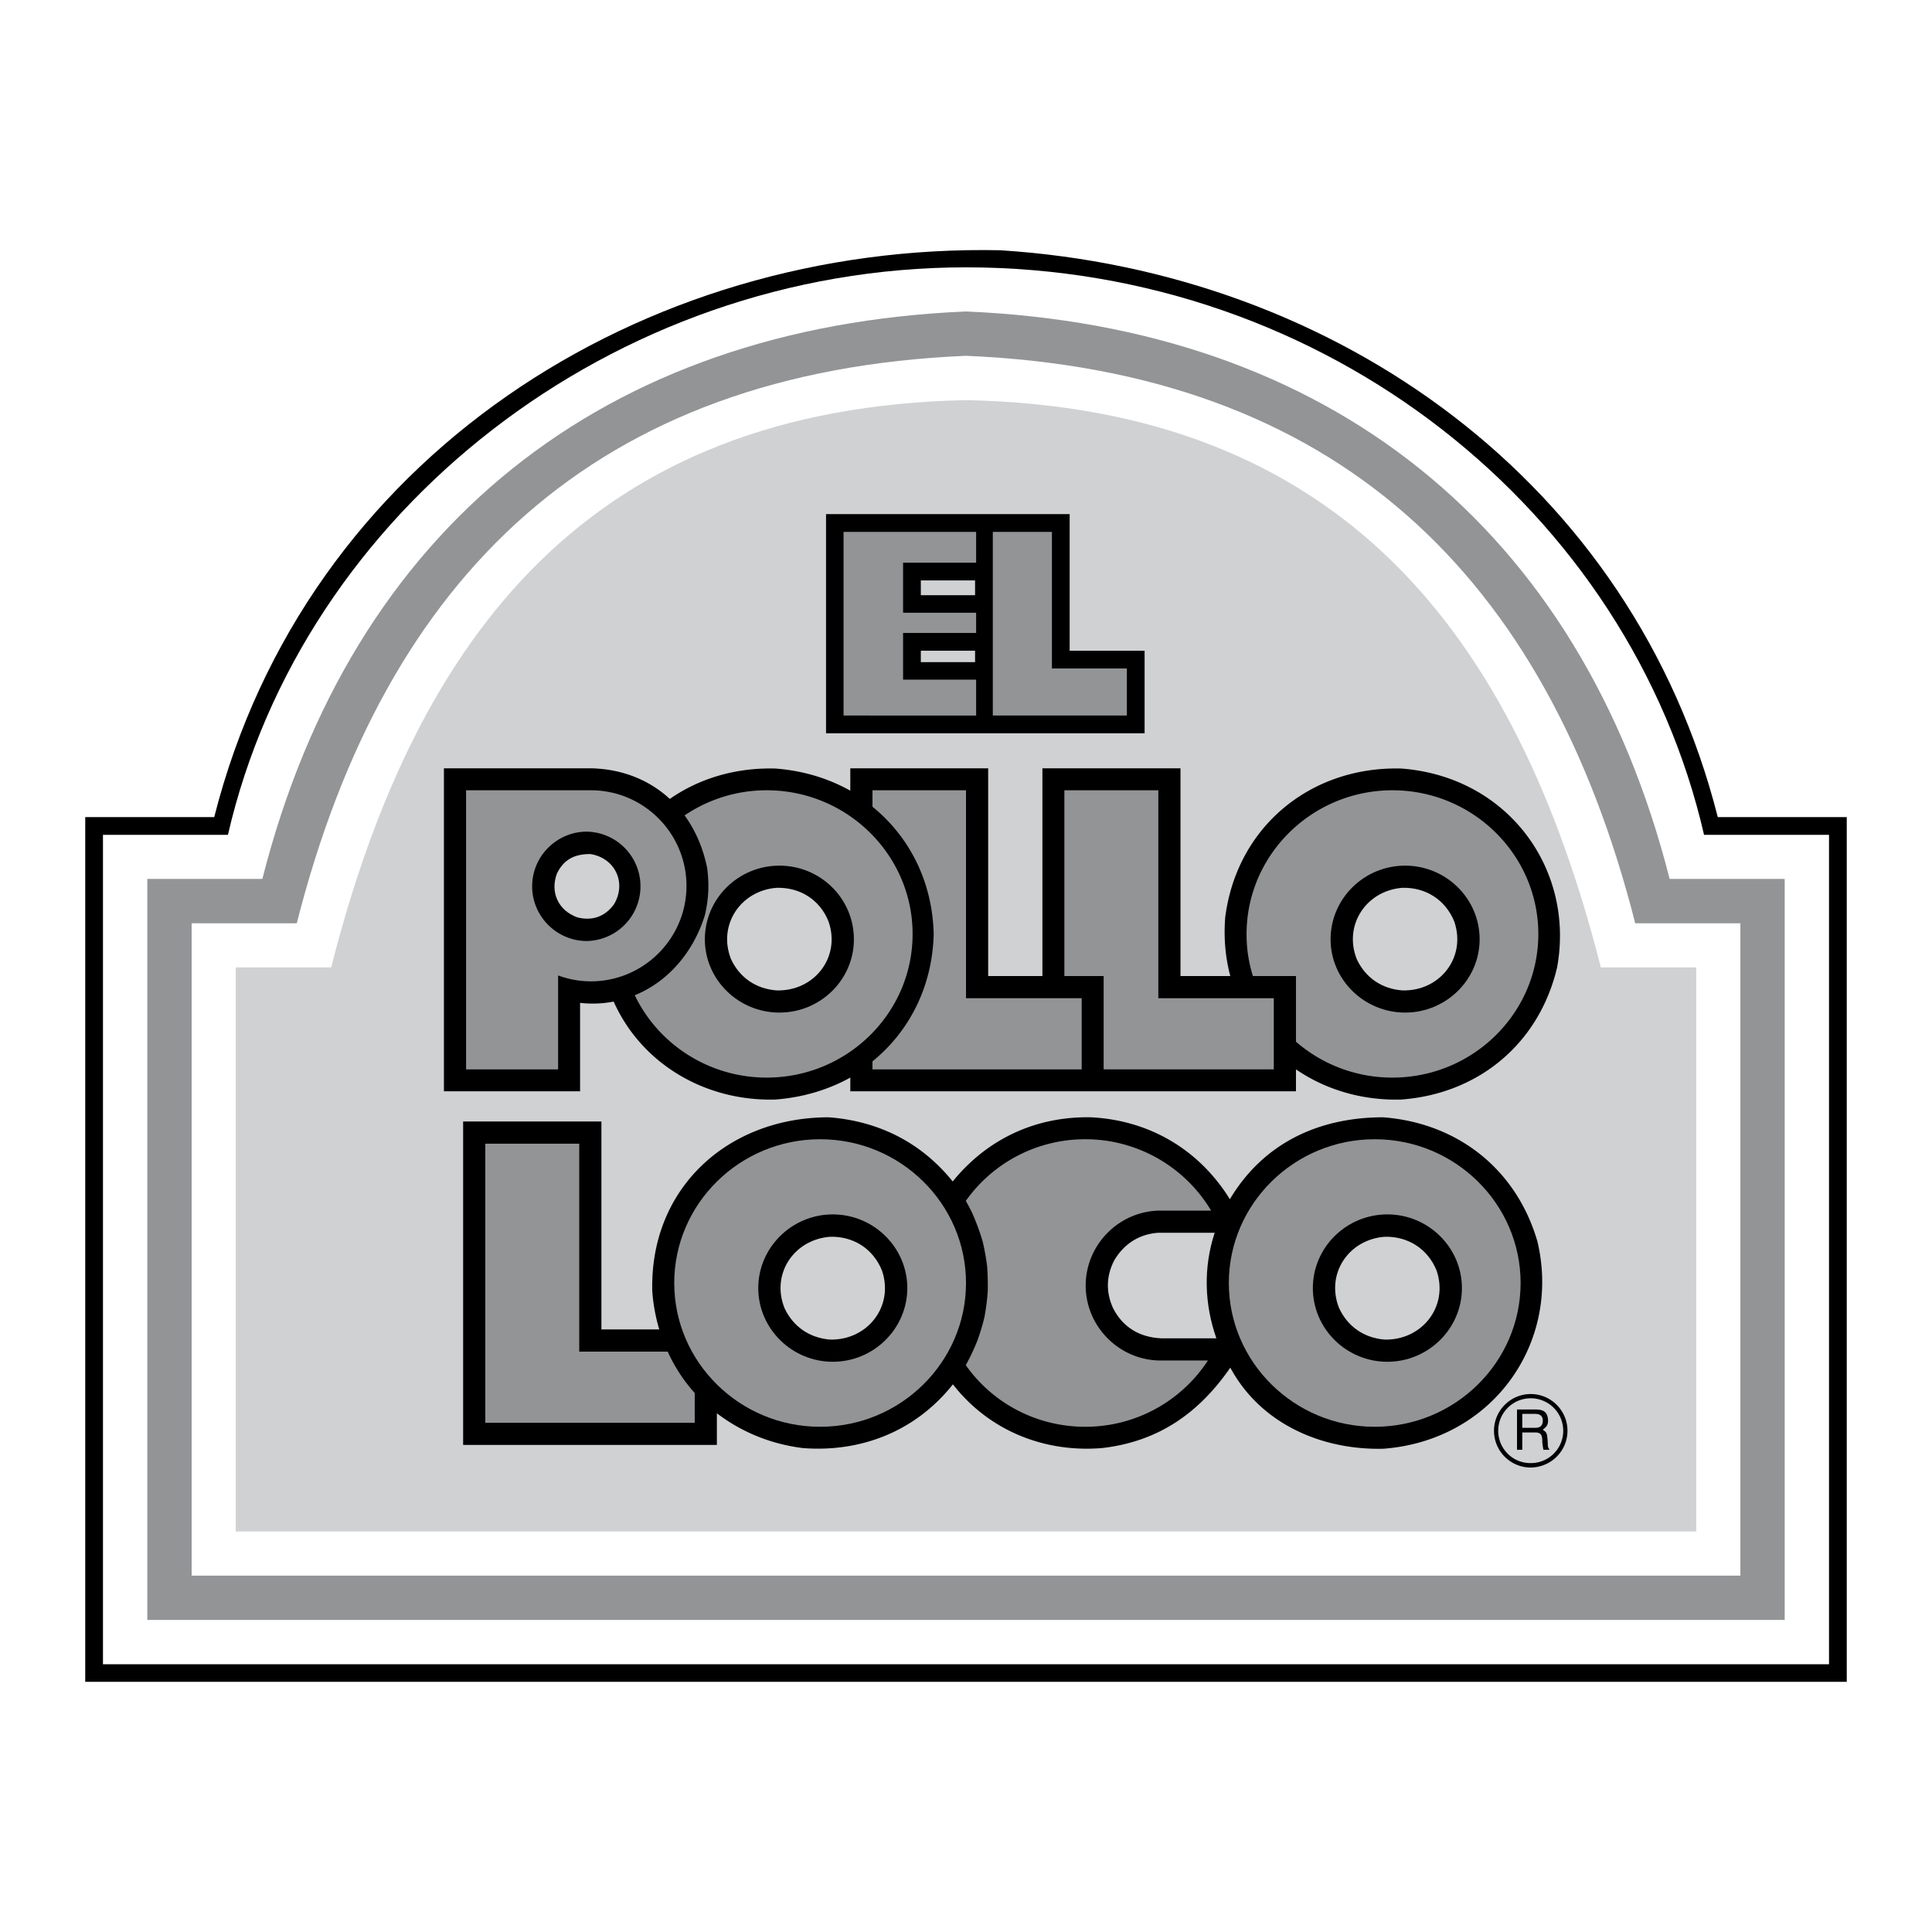
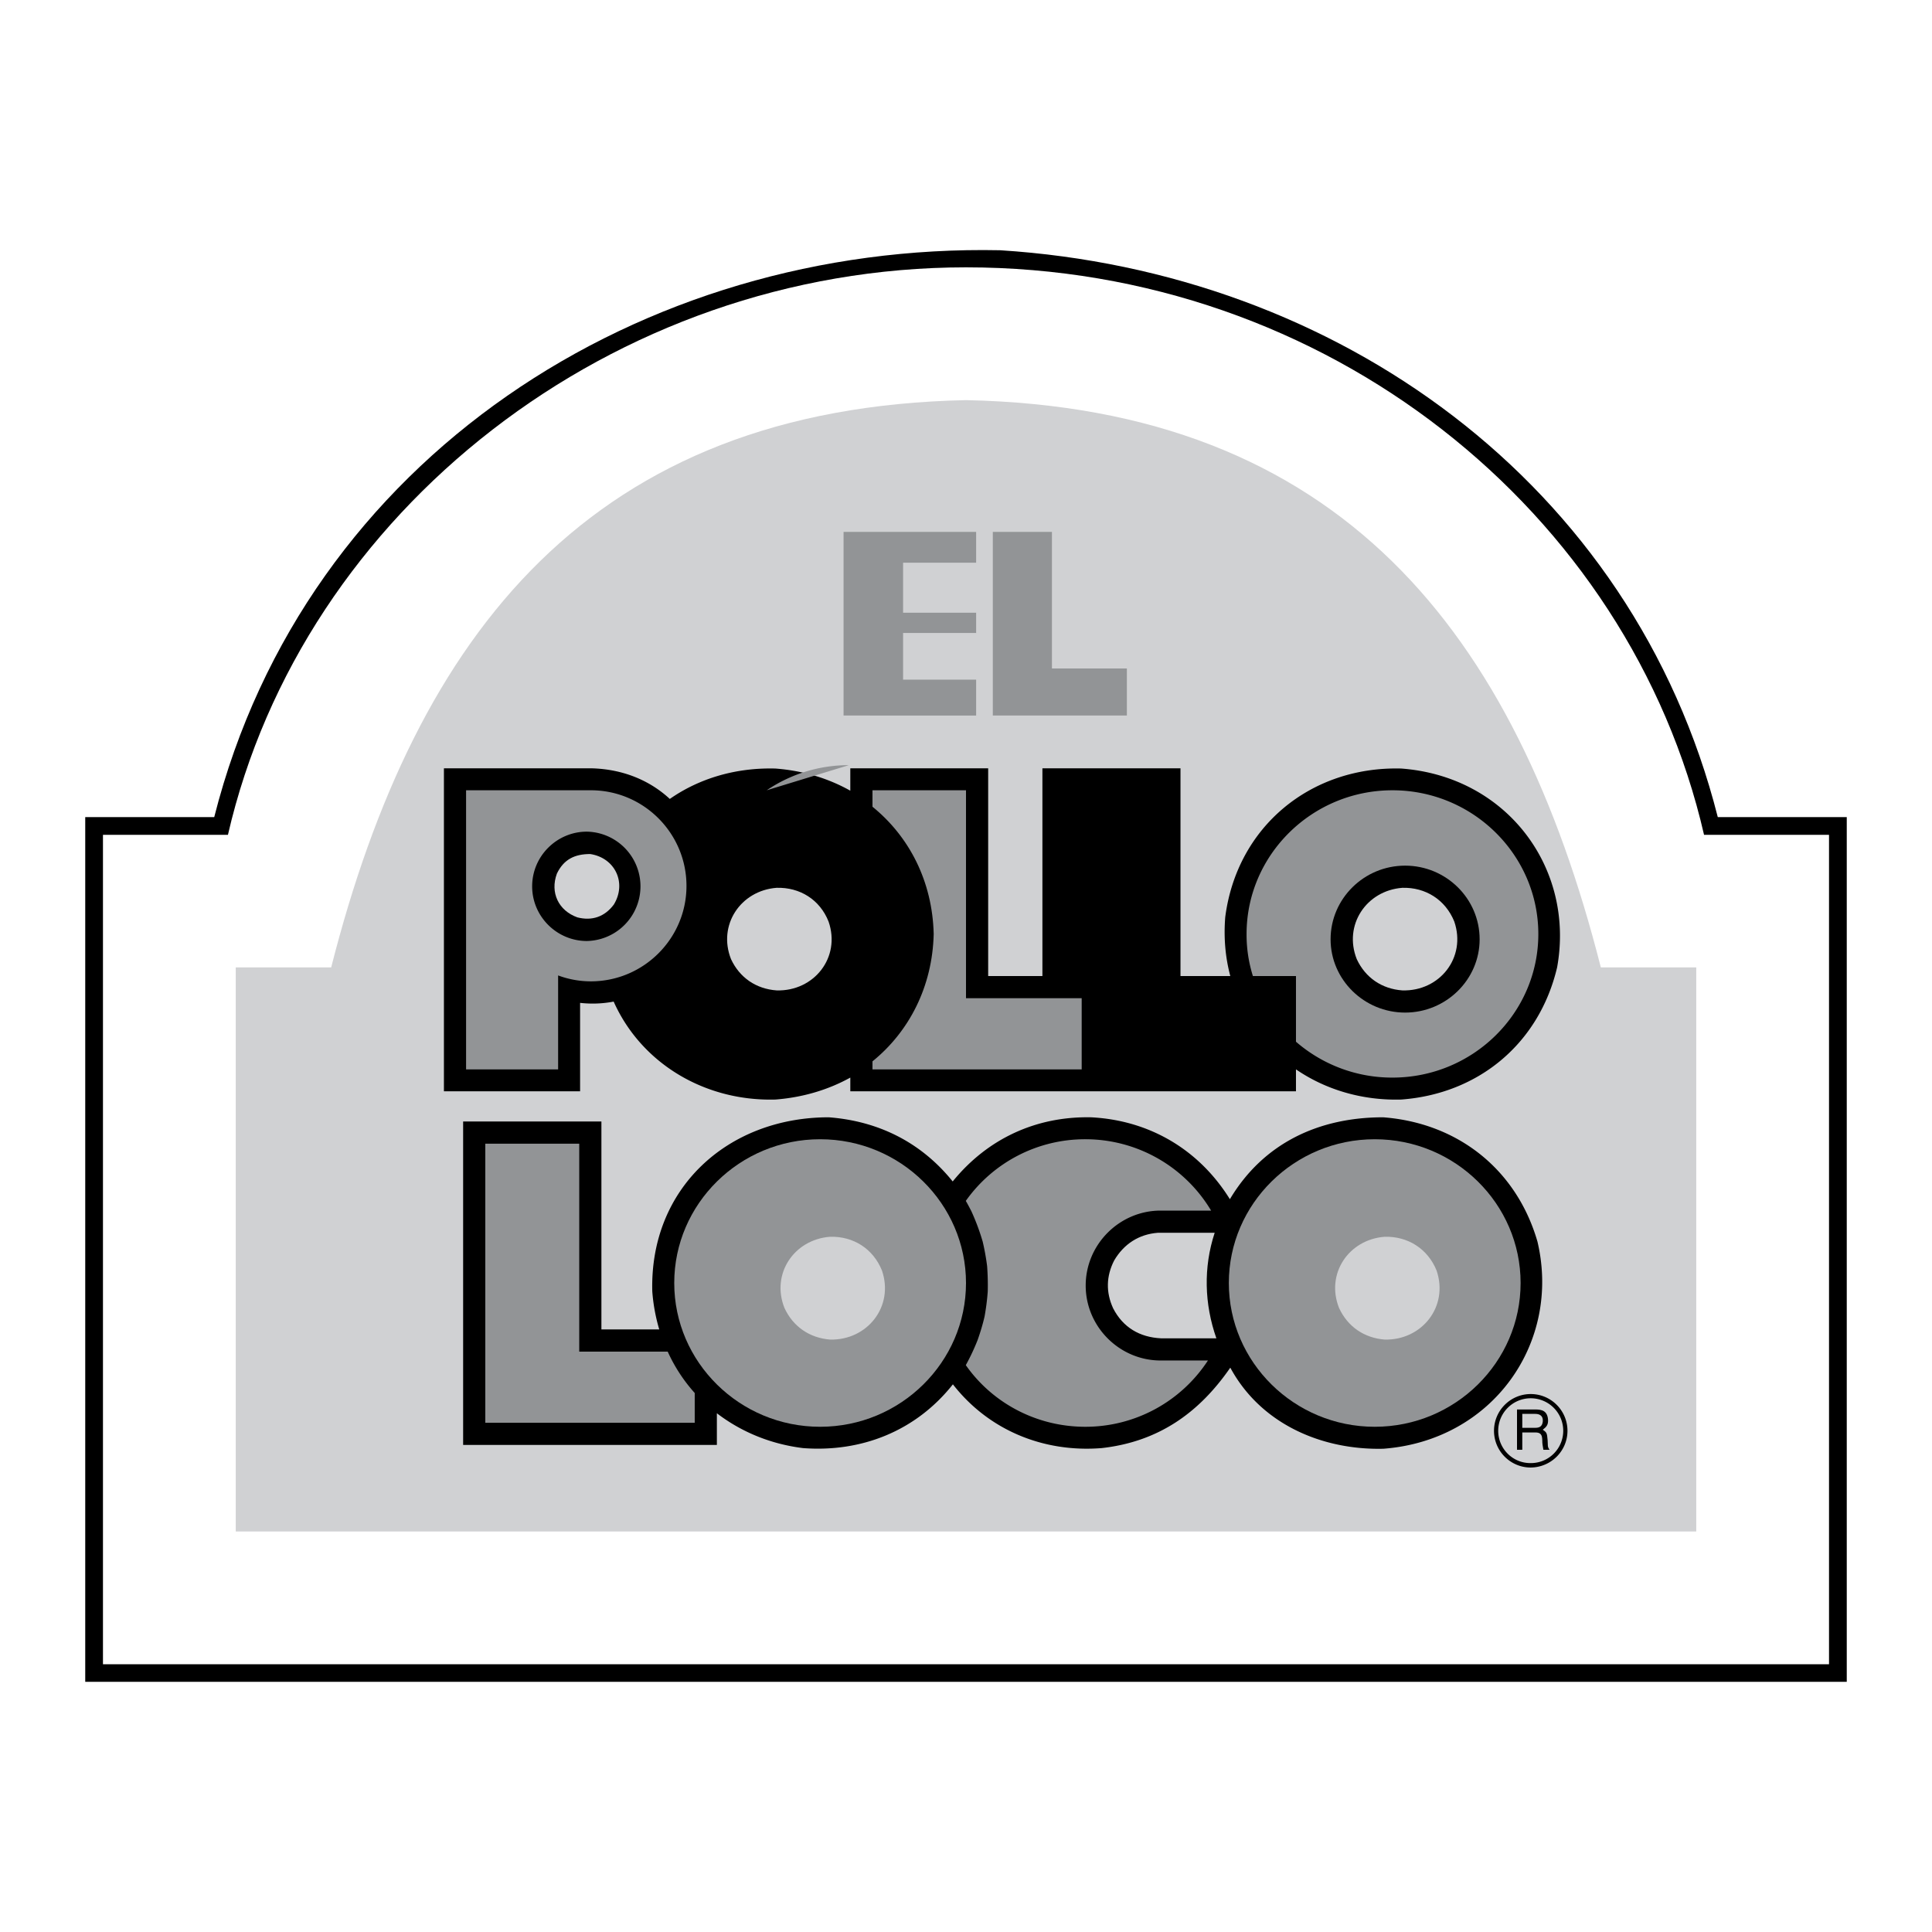
<svg xmlns="http://www.w3.org/2000/svg" width="2500" height="2500" viewBox="0 0 192.756 192.756">
  <g fill-rule="evenodd" clip-rule="evenodd">
    <path fill="#fff" d="M0 0h192.756v192.756H0V0z" />
    <path d="M21.374 81.521c9.12-35.954 42.715-57.291 78.417-56.554 33.574 2.127 63.125 23.169 71.592 56.554h12.869v86.272H8.504V81.521h12.87z" />
    <path d="M10.273 83.29h12.469c7.435-32.311 38.418-56.617 73.635-56.617 35.976 0 66.2 24.306 73.636 56.617h12.469v82.755H10.273V83.29z" fill="#fff" />
-     <path d="M26.176 87.692c8.91-35.091 34.059-55.079 70.202-56.617C132.5 32.613 157.65 52.58 166.58 87.692h11.479v73.931H14.697V87.692h11.479z" fill="#929496" />
-     <path d="M96.378 35.499c36.901 1.559 57.923 21.8 66.769 56.616h10.49v65.084H19.12V92.115h10.489c8.847-34.817 29.867-55.058 66.769-56.616z" fill="#fff" />
    <path d="M96.378 39.921c37.345.779 54.849 23.19 63.337 56.596h9.52v56.279H23.522V96.518h9.52c8.489-33.406 25.992-55.817 63.336-56.597z" fill="#d0d1d3" />
-     <path d="M106.719 51.295v13.628h7.478v8.236H82.414V51.295h24.305z" />
    <path fill="#d0d1d3" d="M97.283 59.384v-1.475h-5.412v1.475h5.412zM97.283 66.061v-1.138h-5.412v1.138h5.412z" />
    <path fill="#929496" d="M84.162 53.065h13.227v3.075h-7.288v4.992h7.288v2.022h-7.288v4.655h7.288v3.58H84.162V53.065zM99.053 53.065h5.898v13.627h7.477v4.697H99.053V53.065z" />
    <path d="M139.789 76.676c10.572.779 17.355 9.962 15.564 19.841-1.789 7.582-7.814 12.615-15.564 13.186-3.896.105-7.541-.99-10.49-3.012v2.189H84.836v-1.369c-2.211 1.223-4.739 1.98-7.477 2.191-7.098.189-13.396-3.645-16.134-9.773a11.078 11.078 0 0 1-3.349.127v8.824H44.29V76.655h14.744c3.117.084 5.792 1.201 7.793 3.055 2.928-2.043 6.571-3.139 10.531-3.033 2.781.21 5.308.99 7.477 2.211v-2.233H98.59v20.726h5.412V76.655h13.775v20.726h4.971c-.484-1.812-.674-3.77-.506-5.876 1.16-9.015 8.51-15.061 17.547-14.829zM82.687 111.473c4.971.379 9.226 2.506 12.364 6.402 3.476-4.275 8.32-6.508 13.796-6.402 5.834.295 10.783 3.221 13.859 8.172 3.369-5.645 8.93-8.172 15.291-8.172 7.457.568 13.312 5.201 15.396 12.404 2.381 10.09-4.465 19.842-15.375 20.664-6.045.146-12.195-2.402-15.271-8.09-3.158 4.572-7.225 7.395-12.826 8.025-5.793.465-11.27-1.77-14.85-6.361-3.686 4.656-9.12 6.805-14.954 6.361-3.244-.4-6.171-1.621-8.594-3.475v3.16H46.207v-32.27h13.796v20.748h5.771a18.034 18.034 0 0 1-.695-3.793c-.274-10.297 7.54-17.373 17.608-17.373zM156.387 142.75c0-2.021-1.645-3.666-3.666-3.666s-3.664 1.645-3.664 3.666 1.643 3.666 3.664 3.666c2.021-.021 3.666-1.645 3.666-3.666z" />
    <path d="M155.965 142.75a3.227 3.227 0 0 1-3.244 3.223c-1.789.021-3.244-1.432-3.244-3.223s1.455-3.244 3.244-3.244a3.245 3.245 0 0 1 3.244 3.244z" fill="#d0d1d3" />
    <path d="M151.352 144.646h.527v-1.729h1.326c.842 0 .611.738.695 1.223l.084.506h.611c-.232-.338-.146-.422-.189-.969-.062-.695-.084-.76-.484-1.033.379-.295.547-.484.527-.99-.064-.926-.654-1.031-1.285-1.031h-1.812v4.023z" />
    <path d="M153.164 141.064c.314 0 .82.084.758.779-.062.527-.4.611-.758.611h-1.285v-1.391h1.285v.001z" fill="#d0d1d3" />
    <path d="M46.501 78.846h12.49c5.245.021 9.499 4.296 9.499 9.542 0 5.244-4.275 9.521-9.541 9.521a9.35 9.35 0 0 1-3.265-.59v9.373h-9.183V78.846zM138.926 78.846c8.023 0 14.553 6.445 14.553 14.344 0 7.898-6.529 14.322-14.553 14.322a14.63 14.63 0 0 1-9.627-3.58v-6.551h-4.297a13.774 13.774 0 0 1-.631-4.191c0-7.899 6.529-14.344 14.555-14.344z" fill="#929496" />
-     <path d="M76.495 78.846c8.025 0 14.555 6.445 14.555 14.344 0 7.898-6.529 14.322-14.555 14.322-5.792 0-10.826-3.35-13.164-8.215 3.349-1.369 5.855-4.317 6.993-7.982.379-1.622.442-3.055.232-4.697-.4-2.001-1.18-3.791-2.254-5.266a14.586 14.586 0 0 1 8.193-2.506z" fill="#929496" />
+     <path d="M76.495 78.846a14.586 14.586 0 0 1 8.193-2.506z" fill="#929496" />
    <path d="M87.047 78.846h9.331v20.746h11.542v7.1H87.047v-.801c3.665-2.971 5.982-7.457 6.108-12.701-.126-5.266-2.443-9.731-6.108-12.701v-1.643z" fill="#929496" />
-     <path fill="#929496" d="M106.193 78.846h9.373v20.746h11.522v7.099h-16.977v-9.31h-3.918V78.846z" />
    <path d="M58.549 82.974a5.456 5.456 0 0 1 0 10.91c-2.991 0-5.456-2.443-5.456-5.455.001-3.012 2.466-5.455 5.456-5.455z" />
    <path d="M55.559 87.166c-.695 1.896.168 3.686 2.043 4.36 1.475.379 2.738-.063 3.644-1.285 1.306-2.148.126-4.655-2.359-5.034-1.517 0-2.634.505-3.328 1.959z" fill="#d0d1d3" />
    <path d="M140.189 86.365c4.086 0 7.434 3.286 7.434 7.351 0 4.022-3.348 7.31-7.434 7.31-4.088 0-7.436-3.287-7.436-7.31.001-4.065 3.349-7.351 7.436-7.351zM77.758 86.365c4.108 0 7.436 3.286 7.436 7.351 0 4.022-3.328 7.31-7.436 7.31-4.086 0-7.435-3.287-7.435-7.31 0-4.065 3.349-7.351 7.435-7.351z" />
    <path d="M77.485 88.577c-3.602.274-5.898 3.728-4.55 7.119.864 1.853 2.507 2.97 4.55 3.117 3.728.105 6.424-3.285 5.182-6.866-.864-2.191-2.866-3.434-5.182-3.37zM139.914 88.577c-3.602.274-5.896 3.728-4.549 7.119.863 1.853 2.506 2.97 4.549 3.117 3.729.105 6.404-3.285 5.182-6.866-.885-2.191-2.885-3.434-5.182-3.37z" fill="#d0d1d3" />
    <path d="M137.156 113.662c8.023 0 14.555 6.445 14.555 14.344s-6.531 14.344-14.555 14.344c-8.025 0-14.555-6.445-14.555-14.344s6.53-14.344 14.555-14.344zM81.824 113.662c8.024 0 14.554 6.445 14.554 14.344s-6.53 14.344-14.554 14.344c-8.025 0-14.555-6.445-14.555-14.344s6.53-14.344 14.555-14.344z" fill="#929496" />
    <path d="M108.279 113.662a14.61 14.61 0 0 1 12.553 7.119h-5.033c-4.107 0-7.479 3.371-7.479 7.479 0 4.105 3.371 7.477 7.479 7.477h4.717a14.59 14.59 0 0 1-12.236 6.613c-4.93 0-9.311-2.422-11.922-6.15.442-.801.821-1.6 1.18-2.506.273-.779.506-1.537.695-2.359.146-.822.252-1.621.314-2.486.021-.842 0-1.664-.062-2.527a23.843 23.843 0 0 0-.441-2.443 22.263 22.263 0 0 0-1.138-3.053c-.189-.359-.358-.695-.548-1.012a14.574 14.574 0 0 1 11.921-6.152zM48.418 114.105h9.373v20.746h8.826a16.042 16.042 0 0 0 2.696 4.129v2.969H48.418v-27.844z" fill="#929496" />
-     <path d="M138.42 121.16c4.086 0 7.436 3.307 7.436 7.352 0 4.043-3.35 7.352-7.436 7.352-4.107 0-7.436-3.309-7.436-7.352 0-4.045 3.328-7.352 7.436-7.352zM83.087 121.16c4.086 0 7.436 3.307 7.436 7.352 0 4.043-3.35 7.352-7.436 7.352s-7.435-3.309-7.435-7.352c0-4.045 3.349-7.352 7.435-7.352z" />
    <path d="M121.359 133.525c-1.201-3.412-1.307-7.078-.17-10.531h-5.666c-1.895.146-3.391 1.115-4.359 2.758-.801 1.559-.842 3.182-.105 4.781.99 1.916 2.654 2.887 4.781 2.992h5.519zM138.145 123.393c-3.602.275-5.896 3.707-4.549 7.1.863 1.873 2.506 2.99 4.549 3.158 3.729.084 6.404-3.307 5.184-6.887-.886-2.192-2.888-3.434-5.184-3.371zM82.814 123.393c-3.602.275-5.898 3.707-4.55 7.1.864 1.873 2.507 2.99 4.55 3.158 3.728.084 6.402-3.307 5.181-6.887-.885-2.192-2.864-3.434-5.181-3.371z" fill="#d0d1d3" />
  </g>
</svg>